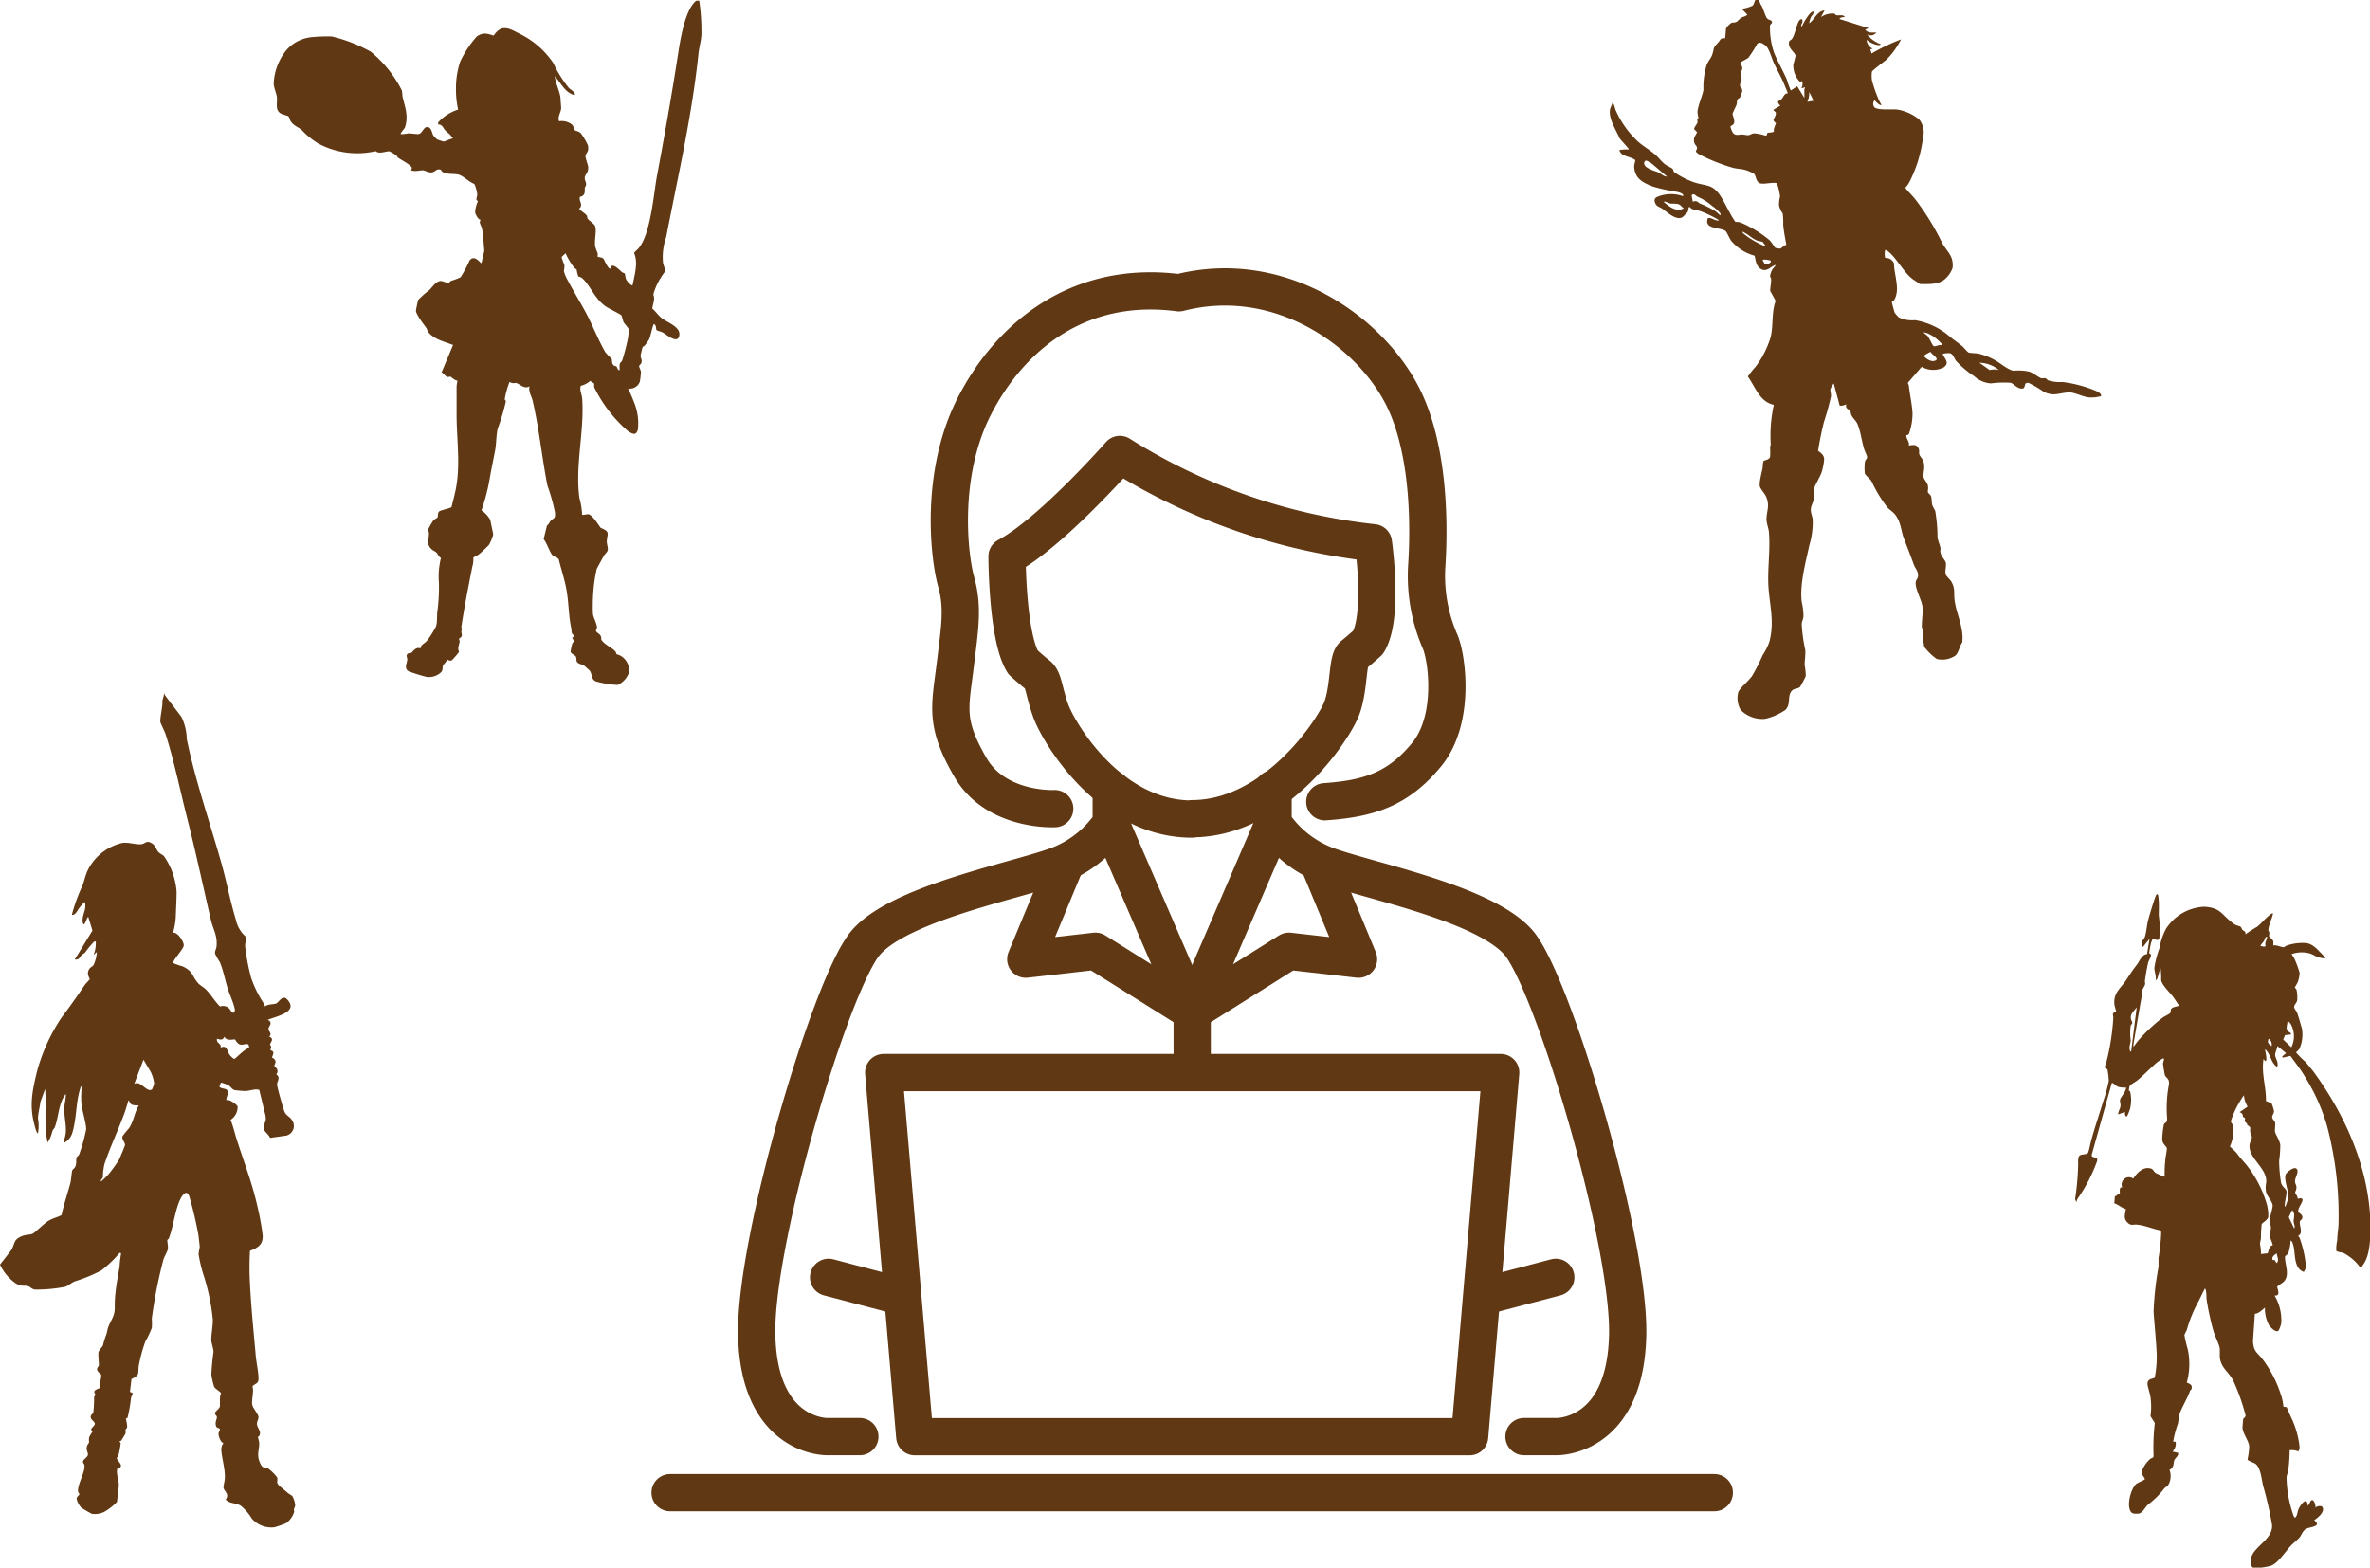
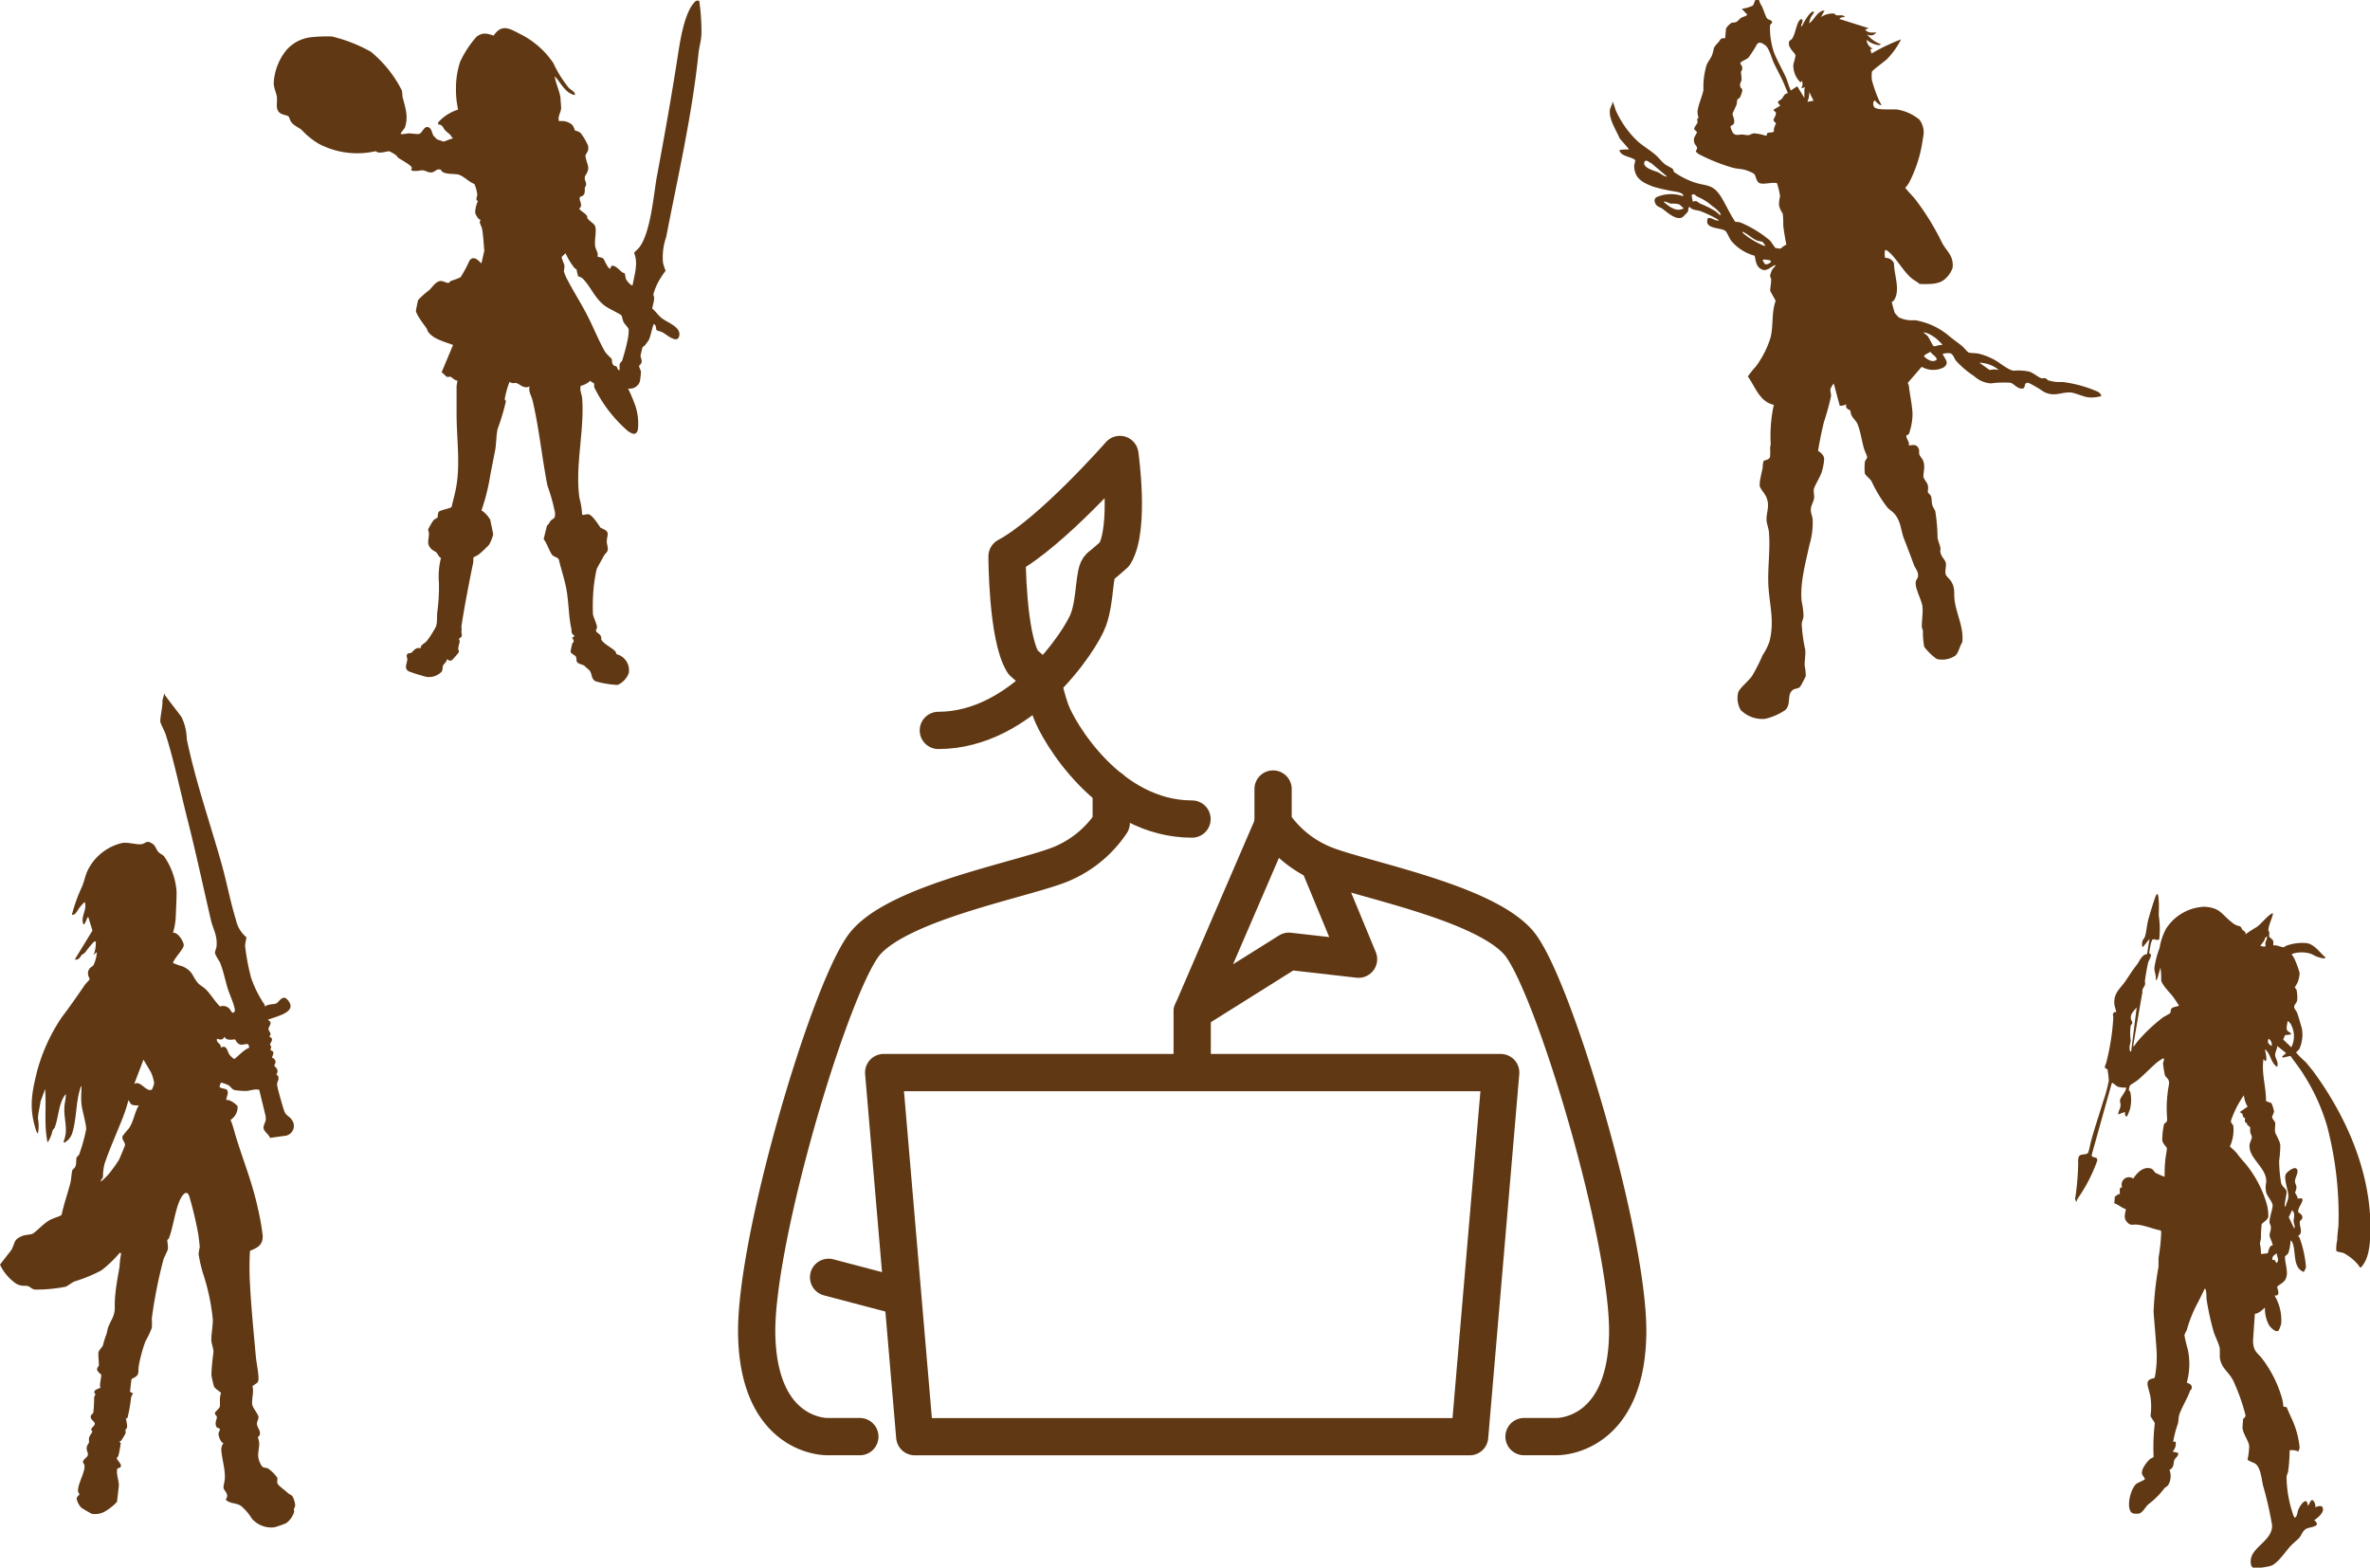
<svg xmlns="http://www.w3.org/2000/svg" viewBox="0 0 268.41 177.54">
  <defs>
    <style>.cls-1{fill:none;stroke:#603813;stroke-linecap:round;stroke-linejoin:round;stroke-width:4.22px;}.cls-2{fill:#603813;}</style>
  </defs>
  <g id="Layer_2" data-name="Layer 2">
    <g id="Layer_1-2" data-name="Layer 1">
-       <path class="cls-1" d="M135,92.76c-9.43,0-15.17-9.93-16-12.26s-.77-3.54-1.5-4.09c-.46-.34-1.64-1.4-1.64-1.4-1.81-2.93-1.81-12-1.81-12,5-2.67,12.78-11.54,12.78-11.54a67.47,67.47,0,0,0,28.71,10s1.2,8.36-.6,11.29c0,0-1.19,1.06-1.65,1.41-.73.54-.46,3.64-1.31,6s-7.54,12.55-17,12.55" />
-       <path class="cls-1" d="M119.45,91.58s-6.63.35-9.54-4.66-2.33-6.75-1.75-11.4.93-6.75.12-9.66-1.86-12.22,2.09-19.9S122,31.65,133.53,33.16C145.28,30.13,156,38,159.37,46c2.67,6.28,2.44,14.66,2.21,18.15a18.64,18.64,0,0,0,1.51,8.5c.81,1.86,1.74,8.84-1.51,12.8s-6.56,5-11.54,5.35" />
+       <path class="cls-1" d="M135,92.76c-9.43,0-15.17-9.93-16-12.26s-.77-3.54-1.5-4.09c-.46-.34-1.64-1.4-1.64-1.4-1.81-2.93-1.81-12-1.81-12,5-2.67,12.78-11.54,12.78-11.54s1.2,8.36-.6,11.29c0,0-1.19,1.06-1.65,1.41-.73.54-.46,3.64-1.31,6s-7.54,12.55-17,12.55" />
      <path class="cls-1" d="M125.85,89.36V93.2a12.67,12.67,0,0,1-5.38,4.53c-3.75,1.72-18.22,4.24-22.39,9-3.87,4.41-12.61,33.64-12.38,44.46s6.9,11.51,8,11.51h3.68" />
-       <polyline class="cls-1" points="120.47 98.27 116.17 108.63 124.06 107.73 135.02 114.6 125.85 93.37" />
      <polyline class="cls-1" points="149.57 98.27 153.86 108.63 145.97 107.73 135.02 114.6 144.18 93.37" />
      <line class="cls-1" x1="93.84" y1="144.66" x2="101.97" y2="146.8" />
      <path class="cls-1" d="M144.18,89.36V93.2a12.66,12.66,0,0,0,5.39,4.53c3.75,1.72,18.21,4.24,22.39,9,3.86,4.41,12.61,33.64,12.38,44.46s-6.91,11.51-8.06,11.51H172.6" />
-       <line class="cls-1" x1="176.2" y1="144.66" x2="168.06" y2="146.8" />
      <polygon class="cls-1" points="166.44 162.71 169.96 121.47 100.08 121.47 103.6 162.71 166.44 162.71" />
      <line class="cls-1" x1="135.02" y1="114.6" x2="135.02" y2="120.97" />
-       <line class="cls-1" x1="75.89" y1="169.05" x2="194.15" y2="169.05" />
      <path class="cls-2" d="M30,114c.33-.31,1-.23,1.29-.36s.69-1,1.21-.48c1.41,1.47-1.23,1.93-2.18,2.34.65.31.12.69.09,1s.47.53.07.91c.66.19.11.71.11.85s.12.19.12.32-.08.23-.08.32.27.08.32.27-.16.56-.14.59.31.15.38.38-.13.46-.12.55.34.29.36.58-.13.32-.12.39.17.14.2.26c.13.38-.15.59-.13.93s.71,2.75.84,3.05c.19.46.58.54.8.89a1.13,1.13,0,0,1-.6,1.82l-1.84.26c-.16-.49-.89-.78-.71-1.36s.29-.52.2-1.16l-.71-2.92c-.53-.15-1.07.13-1.59.13a11.22,11.22,0,0,1-1.19-.1c-.28-.06-.47-.42-.73-.57a4.8,4.8,0,0,0-.83-.29l-.16.43c0,.27.73.22.86.42.22.41-.1.74-.09,1.16.3-.2,1.22.51,1.28.7a1.72,1.72,0,0,1-.8,1.52c.31.72.46,1.48.7,2.21.8,2.54,1.78,5,2.36,7.66a27.69,27.69,0,0,1,.58,3.22c.05,1.06-.56,1.39-1.44,1.74a33.33,33.33,0,0,0,0,3.74c.14,2.69.41,5.39.65,8.08.07.86.29,1.72.32,2.59,0,.65-.27.55-.69.92.21.61-.16,1.68,0,2.18.1.33.64,1,.68,1.27s-.17.51-.17.8c0,.46.47.77.31,1.27,0,.11-.19.18-.2.26a5.59,5.59,0,0,1,.14.56c.06.86-.35,1.42.12,2.39.31.67.47.39.92.61a4.69,4.69,0,0,1,1,1c.12.41-.21.55.31,1,.31.27.54.43.88.74.15.14.43.25.53.37a2.72,2.72,0,0,1,.32,1c0,.25-.12.34-.14.49s.07.23,0,.37a2.5,2.5,0,0,1-.89,1.21,12.91,12.91,0,0,1-1.32.46,2.91,2.91,0,0,1-2.57-1,5.54,5.54,0,0,0-1.23-1.43c-.55-.37-1.26-.21-1.72-.71.48-.65-.21-.94-.25-1.37,0-.28.17-.78.16-1.21,0-1-.34-2.08-.41-3.06a1.33,1.33,0,0,1,.25-.77c-.32,0-.6-.86-.56-1.09s.19-.33.15-.47-.34-.14-.4-.28c-.22-.48.1-.89.06-1.1s-.21-.23-.22-.42.48-.49.55-.74-.07-1.08.14-1.52c0-.16-.67-.49-.79-.78a9.08,9.08,0,0,1-.3-1.32,25,25,0,0,1,.24-2.58c0-.43-.25-1-.25-1.38,0-.7.19-1.62.17-2.33a24.12,24.12,0,0,0-1.09-5.14,16.57,16.57,0,0,1-.52-2.23,6.31,6.31,0,0,1,.13-.78c0-.21-.13-1.25-.16-1.46a42.75,42.75,0,0,0-1-4.24c-.29-1-.87-.15-1.11.4-.54,1.23-.73,3-1.22,4.27,0,.07-.16.13-.18.23s.11.69.06,1-.41.84-.52,1.26a53.37,53.37,0,0,0-1.3,6.62,6.14,6.14,0,0,1,0,1.06,11.74,11.74,0,0,1-.73,1.53,17.38,17.38,0,0,0-.74,2.72c-.13.89.18,1.06-.83,1.53l-.17,1.44.33.17c-.05.18-.17.33-.21.51a16.21,16.21,0,0,1-.4,2.27c-.05.07-.17.07-.19.09a4.26,4.26,0,0,1,.15.91c0,.2-.17.28-.19.37s.06.23,0,.4-.45.76-.49.82-.19.07-.2.08.13.14.15.22a11.86,11.86,0,0,1-.26,1.4c0,.1-.18.19-.18.27,0,.28.71.74.38,1.06-.08.07-.31.07-.33.17-.15.62.24,1.38.17,2l-.2,1.73a6.07,6.07,0,0,1-1.4,1.11,2.35,2.35,0,0,1-1.42.25c-.07,0-1.16-.64-1.23-.71a2.18,2.18,0,0,1-.52-1c0-.25.3-.4.31-.5s-.15-.2-.16-.39c0-.87.86-2.23.73-2.9,0-.17-.21-.25-.15-.47s.48-.44.54-.69-.18-.5-.13-.85.22-.42.27-.61a2.32,2.32,0,0,1,0-.54,4.65,4.65,0,0,1,.38-.64c0-.07-.17-.15-.13-.31s.38-.36.4-.59-.5-.48-.47-.79.25-.29.3-.5a15.26,15.26,0,0,0,.09-1.69c0-.14.14-.25.14-.34s-.16-.17-.11-.35.47-.32.69-.41c-.17-.32.14-1.24.08-1.48,0-.06-.44-.32-.46-.58s.18-.33.2-.49c0-.33-.07-1-.06-1.36s.45-.66.53-.93a9.25,9.25,0,0,1,.34-1.11c.13-.32.15-.67.26-.95.34-.87.75-1.22.73-2.26a12.13,12.13,0,0,1,.09-1.69c.11-1,.28-1.88.45-2.85a11.25,11.25,0,0,1,.18-1.52l-.15-.08a13.83,13.83,0,0,1-2.08,2,17.08,17.08,0,0,1-3,1.24c-.39.15-.67.45-1.08.62a17.39,17.39,0,0,1-3.38.32c-.38,0-.62-.32-.82-.38-.54-.15-.69.09-1.39-.3A5.35,5.35,0,0,1,0,143.22l1.27-1.63c.47-.79.2-1.2,1.27-1.62.41-.15.85-.12,1.14-.24s1.3-1.19,1.88-1.51.94-.35,1.41-.61c.26-1.22.68-2.41,1-3.63.1-.39.13-1.1.21-1.4,0-.12.27-.26.35-.46.16-.36.06-.71.14-1,0-.12.21-.2.29-.36a19,19,0,0,0,.8-2.87c0-.68-.45-2.07-.53-2.85s0-1.33,0-2c-.12,0-.11.14-.14.23-.52,1.6-.39,3.44-.93,5.12a1.89,1.89,0,0,1-.83,1c-.11,0-.14,0-.12-.12a4.74,4.74,0,0,0,.23-.9c.1-1-.2-1.9-.15-2.9,0-.51.19-1,.16-1.57-.82,1-.79,2.54-1.23,3.73-.06.17-.22.29-.28.45a3.92,3.92,0,0,1-.55,1.31c-.43-2-.12-4-.28-6.06l-.53,1.45c-.07.62-.27,1.29-.28,1.9a4.63,4.63,0,0,1,0,1.66c-.13.1-.34-.72-.36-.81-.64-2.26-.3-3.9.24-6.14a20.45,20.45,0,0,1,2.8-6.16c.92-1.21,1.76-2.42,2.62-3.68.12-.17.53-.57.56-.65s-.46-.64,0-1.22c.12-.16.33-.22.43-.38a4,4,0,0,0,.38-1.48l-.37.33a3.65,3.65,0,0,0,.25-1.5c0-.07-.17,0-.2,0a10.89,10.89,0,0,0-1,1.21c-.12.12-.28.19-.41.31s-.27.6-.77.49l2-3.27L10,103.85c-.17,0-.36,1-.57.8-.32-.87.48-1.64.16-2.5a5,5,0,0,0-.56.61c-.24.3-.48.93-.89.84a18.7,18.7,0,0,1,1.17-3.23c.22-.55.34-1.15.57-1.69a5.82,5.82,0,0,1,4-3.22c.74-.08,1.53.21,2.09.15s.58-.52,1.28-.07c.4.26.46.76.74,1s.37.22.57.41A8,8,0,0,1,20,101c0,.92-.06,1.82-.09,2.74a7.63,7.63,0,0,1-.32,1.9c.53-.11,1.23,1,1.22,1.42s-1.11,1.5-1.22,2a8,8,0,0,0,1.08.38c1.25.57,1.08,1.17,1.79,1.93.22.24.59.42.85.68.6.6,1,1.34,1.61,1.94a1,1,0,0,1,1.06.24c.09.08.38.79.6.29.14-.31-.61-2-.74-2.41-.33-1-.52-2.15-.95-3.16a7.91,7.91,0,0,1-.53-.94c-.05-.29.13-.52.16-.8.13-1.24-.37-1.92-.63-3-.9-3.88-1.73-7.78-2.72-11.66-.76-3-1.48-6.49-2.41-9.38-.11-.34-.58-1.25-.6-1.41-.05-.51.29-1.78.23-2.4l.23-.86a.62.62,0,0,0,.09.27c.61.83,1.25,1.62,1.85,2.44a6,6,0,0,1,.59,2.48c1,4.85,2.67,9.58,4,14.34.55,2,.95,4.12,1.56,6.11a3.52,3.52,0,0,0,1.19,2c0,.28-.15.68-.14,1a24.73,24.73,0,0,0,.68,3.6,12.59,12.59,0,0,0,1.5,3A.57.57,0,0,1,30,114m-3.41,3.73c-.12-.06-.95.23-1.16-.33-.21.42-.44.36-.85.24-.13.52.51.5.41,1,.73-.33.71.37,1,.8.08.12.44.49.56.49.56-.42,1-1,1.66-1.26,0-.79-.54-.22-1.06-.39-.31-.1-.49-.55-.57-.6m-9.37,5.71a4.07,4.07,0,0,0,.25-.68,4.31,4.31,0,0,0-.38-1.3l-.83-1.4-1.05,2.75c.71-.47,1.39,1,2,.63m-1.44,1.79a2.09,2.09,0,0,1-.79-.06c-.28-.12-.24-.37-.43-.5a18,18,0,0,1-.71,2.15c-.66,1.68-1.42,3.34-2,5.07a6.18,6.18,0,0,0-.17,1.44c0,.18-.29.32-.23.54a7.84,7.84,0,0,0,.88-.85,18.77,18.77,0,0,0,1.15-1.59c.09-.17.7-1.62.7-1.71,0-.33-.4-.63-.28-1a11.2,11.2,0,0,1,.73-.89c.55-.83.61-1.75,1.1-2.58" />
      <path class="cls-2" d="M79.19.08a23.87,23.87,0,0,1,.25,3.68c0,.76-.25,1.51-.33,2.26-.74,7.1-2.31,13.82-3.66,20.82a6.92,6.92,0,0,0-.37,2.84c0,.21.31,1,.3,1s-.38.49-.47.66A6.84,6.84,0,0,0,74,33.32c0,.15.09.28.08.47,0,.36-.16.78-.21,1.15.38.32.67.77,1.06,1.08.66.52,2.2,1,2,2s-1.46-.15-1.86-.36c-.18-.1-.63-.21-.71-.27s0-.6-.32-.69c-.24.57-.3,1.2-.54,1.76a5.38,5.38,0,0,1-.5.69c-.07.08-.18.08-.23.19s-.24,1-.24,1,.16.37.14.63-.28.38-.29.49.19.47.21.65a10.37,10.37,0,0,1-.12,1.09,1.2,1.2,0,0,1-1.34.8,18.66,18.66,0,0,1,.84,2,6.31,6.31,0,0,1,.27,2.67c-.21.68-.58.5-1.1.17a15.53,15.53,0,0,1-3.85-5c0-.12,0-.3,0-.38s-.38-.21-.43-.34a2.4,2.4,0,0,1-1.08.57c-.17.5.11.92.15,1.41.28,3.64-.82,7.61-.31,11.29a8.85,8.85,0,0,1,.31,1.91c.22.05.47-.08.67-.06.45,0,1.14,1.16,1.43,1.54,1.15.46.72.67.69,1.55,0,.32.18.74.1,1s-.3.39-.4.57-.83,1.48-.85,1.57a18,18,0,0,0-.35,2.24,22.49,22.49,0,0,0-.07,2.82c.06.41.44,1.1.46,1.49,0,.2-.16.32-.09.48s.4.27.52.54,0,.29.07.41c.27.49,1.18.9,1.54,1.28.13.14.14.31.18.35s.26.07.38.15a1.88,1.88,0,0,1,1,2,2.42,2.42,0,0,1-1.25,1.34,10.78,10.78,0,0,1-2.47-.4c-.57-.24-.39-.83-.73-1.25,0,0-.57-.51-.62-.55-.29-.17-.72-.15-.85-.53,0-.15,0-.34-.08-.49s-.53-.3-.59-.54a8,8,0,0,1,.17-.85c.11-.34.36-.17,0-.74l.24-.13v-.12c-.4-.25-.26-.47-.33-.8-.31-1.4-.28-3-.57-4.52-.21-1.11-.58-2.18-.84-3.28-.14-.27-.54-.3-.72-.49-.32-.35-.64-1.4-1-1.82l.38-1.55c.22-.12.27-.37.39-.5.36-.4.55-.16.52-.93A21.06,21.06,0,0,0,62,55c-.63-3.19-.94-6.48-1.68-9.63-.13-.55-.49-1-.35-1.63-.6.39-1.12-.28-1.53-.37-.2,0-.44.09-.69-.11-.06,0-.07.08-.1.13a10.53,10.53,0,0,0-.49,1.82c0,.08.14.15.13.25a24,24,0,0,1-.93,3.11c-.17.74-.14,1.66-.29,2.46s-.37,1.84-.54,2.77a23.2,23.2,0,0,1-1,4,3.16,3.16,0,0,1,1,1.08c0,.09.33,1.56.33,1.65a5,5,0,0,1-.47,1.16c-.13.16-1,1-1.25,1.16s-.38.17-.53.3c0,.3,0,.65-.1.94-.45,2.26-.92,4.64-1.26,6.9a1.3,1.3,0,0,1,0,.56c0,.12.08.26.05.45s-.31.3-.32.35.09.19.08.31-.14.5-.16.74.1.34.07.46a9.72,9.72,0,0,1-.79.91c-.32.16-.54-.14-.57-.12,0,.31-.37.56-.44.73s0,.46-.17.71a2,2,0,0,1-1.68.57,17.29,17.29,0,0,1-2-.62c-.61-.3-.22-.9-.19-1.36,0-.18-.16-.44,0-.6s.35-.08.48-.17.31-.43.7-.52a.58.58,0,0,1,.32.05.69.69,0,0,1,.08-.29c.16-.22.46-.36.6-.53.32-.37.76-1.1,1-1.53s.16-1.13.21-1.73A21.19,21.19,0,0,0,49.71,66a8.63,8.63,0,0,1,.23-2.81c-.29-.14-.34-.46-.52-.62s-.35-.19-.53-.36c-.63-.6-.32-1-.31-1.78,0-.17-.1-.34-.09-.48a10.22,10.22,0,0,1,.58-1c.13-.16.42-.26.48-.35s0-.53.19-.68,1.3-.36,1.4-.5c.2-.85.44-1.67.57-2.53.41-2.63,0-5.31,0-8,0-1,0-2.07,0-3.07,0-.25.08-.47.09-.72-.3,0-.68-.41-.79-.44s-.24.1-.42,0-.36-.38-.58-.49l1.3-3.1c-.94-.37-2.21-.64-2.83-1.5a4.21,4.21,0,0,1-.17-.39c-.28-.39-1.22-1.6-1.2-2,0-.09.22-1.16.25-1.21a9.85,9.85,0,0,1,1.24-1.1c.36-.33.73-1,1.3-1.05.3,0,.71.25.87.22s.2-.19.32-.24a5.93,5.93,0,0,0,1.08-.41,15,15,0,0,0,1-1.87c.57-.79,1.26.35,1.36.28l.32-1.42c-.08-.77-.11-1.73-.26-2.48-.07-.38-.42-.7-.14-1-.28,0-.61-.62-.64-.86a3.71,3.71,0,0,1,.32-1.28c-.34-.1-.08-.45-.08-.73a4,4,0,0,0-.33-1.2c-.56-.2-1.1-.77-1.63-1s-1.38,0-2-.38c-.08,0-.08-.2-.19-.23-.51-.17-.58.31-1.12.31-.33,0-.62-.22-.89-.24s-.88.18-1.33,0c0,0,.08-.2.08-.28,0-.27-1.24-.93-1.48-1.1s-.15-.22-.27-.3a4.09,4.09,0,0,0-.81-.48c-.22,0-.78.17-1.11.15s-.37-.17-.47-.15a9.32,9.32,0,0,1-6.44-.87,8.9,8.9,0,0,1-1.89-1.54c-.39-.33-.94-.49-1.25-1-.1-.16-.15-.46-.26-.55s-.62-.18-.83-.3c-.71-.39-.4-1.19-.47-1.88C31.3,10.52,31,9.94,31,9.41a6.46,6.46,0,0,1,1.44-3.74,4.35,4.35,0,0,1,2.75-1.45,17.54,17.54,0,0,1,2.39-.09A17,17,0,0,1,42,5.86a13.57,13.57,0,0,1,3.52,4.4,5.39,5.39,0,0,1,.06.66c.29,1.2.71,2.23.29,3.48,0,.13-.58.68-.47.79a4,4,0,0,0,.85-.09c.33,0,1,.12,1.19.07.4-.08.53-.85,1-.78s.47.74.67,1l.38.39s.7.25.73.25c.19,0,.83-.35,1.11-.35-.17-.11-.25-.32-.37-.44s-.41-.33-.59-.54-.27-.61-.73-.6a.46.46,0,0,1,0-.26,5.16,5.16,0,0,1,2.24-1.43,10.57,10.57,0,0,1-.24-2.38A9.58,9.58,0,0,1,52.11,7,11.65,11.65,0,0,1,54,4.13c.71-.49,1.14-.34,1.91-.1.89-1.33,1.75-.83,2.91-.22a9.75,9.75,0,0,1,3.85,3.34,13.22,13.22,0,0,0,1.74,2.79c.17.19.58.39.67.61s0,.24-.11.19c-1-.28-1.49-1.42-2.14-2.1.09.8.56,1.68.65,2.47,0,.25.07.9.07,1.13,0,.44-.44,1-.23,1.49a1.85,1.85,0,0,1,1.49.41,2,2,0,0,1,.3.63c.09.07.45.06.71.37a7.5,7.5,0,0,1,.77,1.33c.16.76-.27.87-.28,1.18s.29,1,.31,1.3c0,.68-.35.79-.39,1.13s.17.55.15.8-.13.26-.15.41.07.58-.16.81-.35.11-.4.24c-.14.4.44.88-.08,1.29.29.38.64.45.91.85,0,.08,0,.22.07.29.19.28.76.56.85.9.16.65-.14,1.54,0,2.3a6,6,0,0,0,.27.7c0,.12,0,.36,0,.4s.49.07.63.21.43,1,.77,1.17l.14-.31c.35-.22.94.46,1.2.67.09.08.26.1.32.17s.06.42.16.65.62.78.73.68c.21-1.15.67-2.55.17-3.66.15-.22.39-.38.55-.58,1.29-1.59,1.65-5.81,2-7.9.86-4.6,1.69-9.24,2.41-13.9.25-1.61.75-5,2-6.13.09-.08.13-.06.24-.06M65.36,30.55a2.41,2.41,0,0,1-.31-.21,8.1,8.1,0,0,1-1-1.66l-.43.41c-.06.08.29.85.31,1a5.26,5.26,0,0,1-.07.63,4.86,4.86,0,0,0,.46,1.07c.7,1.34,1.54,2.65,2.23,4s1.25,2.79,2,4.09a9.56,9.56,0,0,0,.71.75c.09.18,0,.42.16.65s.3.14.4.23.11.44.36.41a5,5,0,0,1,0-.67c.05-.2.23-.28.29-.44a22.52,22.52,0,0,0,.66-2.57,5.08,5.08,0,0,0,.07-.94c-.06-.23-.45-.58-.57-.81s-.17-.67-.27-.79-1.48-.79-1.76-1c-1.25-.87-1.66-2.22-2.6-3.14a1,1,0,0,0-.51-.25,5.53,5.53,0,0,1-.19-.78" />
      <path class="cls-2" d="M204.35,10.07s.1-.08.06-.18L204,10a.92.92,0,0,0,.1-.76c-.08-.23-.09.14-.21.07a2.66,2.66,0,0,1-.79-2,10.18,10.18,0,0,0,.25-1c0-.3-.79-.79-.75-1.41,0-.37.22-.32.35-.5.39-.52.52-1.9.94-2.18.25-.17.27.12.23.3s-.25.41-.05.47c.17-.39.83-1.57,1.22-1.67s-.15.52-.18.59a2.27,2.27,0,0,0-.21.73c.63-.44.88-1.38,1.74-1.46l-.41.76a2.27,2.27,0,0,1,1.48-.4c.1,0,.14.16.29.19.3.06.75-.13.94.21-.22,0-.51,0-.62.21l3.34,1.05-.42.14c.28.44.8.34,1.26.34a.79.79,0,0,1-1.05.21A3.37,3.37,0,0,0,213,5c0,.1-.2.11-.25.11a2.67,2.67,0,0,1-1.35-.6,1.16,1.16,0,0,0,.7,1l-.28.07.14.48a22.24,22.24,0,0,1,3.34-1.6,8.85,8.85,0,0,1-1.67,2.31C213.36,7,212,8,212,8.13a3.79,3.79,0,0,0,0,.95,15.1,15.1,0,0,0,.73,2.11,4.1,4.1,0,0,0,.36.69c-.24.14-.74-.52-.8-.52a.63.63,0,0,0,0,.8c.44.36,2,.17,2.6.25a5.27,5.27,0,0,1,2.49,1.14,2.4,2.4,0,0,1,.4,2.08,15.14,15.14,0,0,1-1.54,5,2.71,2.71,0,0,1-.47.64c.35.44.76.84,1.11,1.26a28.61,28.61,0,0,1,3.08,5c.56,1,1.31,1.43,1.18,2.8a2.94,2.94,0,0,1-.81,1.22c-.75.73-1.94.61-2.91.62-.29-.26-.7-.45-1-.72-.9-.77-1.73-2.34-2.61-3a.5.5,0,0,0-.31-.14,2,2,0,0,0,0,.9,1,1,0,0,1,1,.62c0,1.29.76,3,0,4.18-.07.1-.23.15-.24.2s.28,1.11.32,1.21a5.53,5.53,0,0,0,.46.52,3.41,3.41,0,0,0,1.83.32A8,8,0,0,1,220.68,38c.55.47,1,.76,1.53,1.19.19.15.59.66.74.73s.85.07,1.13.13a7.28,7.28,0,0,1,2,.82c.46.27,1.48,1.11,2,1.11a5.87,5.87,0,0,1,1.71.1c.49.13,1.08.69,1.46.77.17,0,.29-.06.43,0s.17.17.28.22a4.34,4.34,0,0,0,1.62.19,14.25,14.25,0,0,1,4,1.1c.13.07.35.25.38.4s-.16.14-.26.16a3.76,3.76,0,0,1-1.11.09c-.64-.06-1.62-.55-2.16-.57-1.13,0-1.84.54-3-.09a12.8,12.8,0,0,0-1.71-1c-.52,0-.29.31-.53.61-.61.25-1.12-.54-1.49-.61a11,11,0,0,0-2.22.07,3.11,3.11,0,0,1-1.9-.82,10.41,10.41,0,0,1-2.07-1.76c-.19-.26-.32-.78-.69-.84a2.24,2.24,0,0,0-.81.08c.23.59.85,1,.11,1.53a2.6,2.6,0,0,1-2.48-.07l-1.57,1.81c0,.08.09.2.11.32.11,1,.36,2.08.42,3.13a7,7,0,0,1-.38,2.27c-.07.17-.13.19-.31.21-.07.44.38.71.27,1.18.46-.06.85-.19,1.1.32.14.26,0,.47.11.73s.35.45.44.74c.21.66,0,1.15,0,1.71.06.37.42.64.5,1s0,.53,0,.72.29.3.37.54.06.69.14,1a6.49,6.49,0,0,0,.33.64,19,19,0,0,1,.26,3c.05.43.29.85.34,1.28,0,.17-.07.29,0,.44.08.51.56.84.61,1.21s-.15,1,0,1.31c0,.1.48.55.59.73.49.83.29,1.26.39,2.12.2,1.62,1.08,3.12.87,4.81-.3.39-.43,1.28-.84,1.53a2.68,2.68,0,0,1-2.05.34,6.56,6.56,0,0,1-1.41-1.37,8.31,8.31,0,0,1-.15-1.73c0-.19-.11-.37-.13-.57,0-.76.15-1.58.07-2.29s-.89-2.1-.75-2.78c0-.18.22-.37.25-.59.08-.56-.3-.89-.48-1.37-.36-1-.75-2-1.11-2.93s-.32-1.85-1-2.72c-.23-.3-.63-.54-.87-.8a15.47,15.47,0,0,1-1.79-2.95c-.17-.31-.67-.66-.77-.9a6,6,0,0,1,0-1.26c0-.24.28-.43.26-.62s-.29-.68-.37-1c-.25-.86-.37-1.85-.71-2.7-.16-.39-.52-.66-.68-1s-.08-.44-.15-.55-.61-.18-.45-.7c-.26.07-.47.21-.75.13l-.67-2.5a2.3,2.3,0,0,0-.39.67c0,.28.11.54.07.82a29.68,29.68,0,0,1-.8,2.9c-.26,1.07-.48,2.15-.66,3.23.33.24.71.51.69,1a6.63,6.63,0,0,1-.29,1.46c-.15.46-.83,1.58-.88,1.91s.11.8,0,1.17-.33.73-.34,1.12.18.77.21,1.11a8.89,8.89,0,0,1-.37,2.91c-.42,1.94-1.11,4.44-.87,6.42a7.71,7.71,0,0,1,.2,1.61c0,.31-.18.6-.2.91a17.69,17.69,0,0,0,.4,2.92c.05.6-.07,1.18-.07,1.74a6.79,6.79,0,0,1,.13,1.24,11.67,11.67,0,0,1-.64,1.21c-.32.32-.74.08-1.07.63s0,1.41-.61,2a6.59,6.59,0,0,1-2.29,1,3.46,3.46,0,0,1-2.76-1,2.68,2.68,0,0,1-.28-2c.2-.54,1.2-1.29,1.59-1.89a20.85,20.85,0,0,0,1.17-2.31,7.08,7.08,0,0,0,.77-1.53c.61-2.33,0-4.18-.12-6.45-.08-1.91.22-3.93.08-5.79,0-.5-.28-1.13-.29-1.6,0-.91.39-1.5,0-2.5-.18-.44-.54-.78-.72-1.16s.18-1.63.29-2.21a2.86,2.86,0,0,1,.09-.73c.09-.16.66-.12.75-.52a7.61,7.61,0,0,0,0-1c0-.14.06-.27.07-.42a16.57,16.57,0,0,1,.35-4.45c-1.61-.35-2.07-2-2.94-3.21a10.51,10.51,0,0,1,.9-1.13,10.82,10.82,0,0,0,1.67-3.28c.34-1.36.09-2.82.58-4.16l-.62-1.13c0-.38.14-1,.1-1.37,0-.1-.12-.18-.11-.35a2.57,2.57,0,0,1,.24-.67c.12-.22.33-.32.38-.55-.58.2-1,.83-1.63.48s-.59-1-.75-1.52a5.27,5.27,0,0,1-2.62-1.66c-.22-.27-.5-1-.67-1.14-.58-.44-2.49-.17-2-1.45.36-.1.62.18,1,.25.07,0,.24.07.22-.05a12.1,12.1,0,0,0-2.07-1c-.45-.15-.9-.08-1.24-.5-.16.17-.09.41-.21.62,0,0-.5.52-.54.54-.68.49-1.79-.55-2.28-.91-.32-.24-.73-.24-.87-.74a.45.45,0,0,1,.18-.59,4.06,4.06,0,0,1,3-.11c.13-.28-.41-.42-.63-.48a21.53,21.53,0,0,1-2.75-.6c-1.09-.42-2-.84-2.14-2.1-.06-.41.09-.56.11-.91-.54-.44-1.62-.38-1.8-1.13a3.65,3.65,0,0,1,.87-.07c.1,0,.2.05.17-.1l-1-1.14c-.37-.87-1.2-2.14-1.12-3.11,0-.38.29-.71.32-1.08a7.8,7.8,0,0,1,.32.93,10.94,10.94,0,0,0,2.53,3.59c.65.57,1.42,1,2.06,1.57.32.28.63.72,1,1,.19.15.77.43.87.52s.09.27.18.38a9.43,9.43,0,0,0,2.1,1.1c1.5.55,2.22.14,3.2,1.68.58.93,1,1.94,1.63,2.86a1.74,1.74,0,0,1,.64.09,13.07,13.07,0,0,1,3.26,2c.16.16.59.83.64.86l.51.08c.17,0,.48-.43.73-.42-.13-.72-.27-1.46-.35-2.19,0-.41,0-1-.07-1.39a2.33,2.33,0,0,1-.41-.92,3.83,3.83,0,0,1,.12-1,8.58,8.58,0,0,0-.35-1.49c-.53-.15-1.48.17-1.94,0s-.44-.93-.68-1.08-.59-.3-.91-.4c-.48-.16-1-.14-1.47-.27a21.11,21.11,0,0,1-3.83-1.53c-.66-.43-.17-.4-.23-.75,0-.15-.25-.35-.3-.54-.16-.6.1-.72.31-1.21l-.33-.34c0-.26.33-.57.37-.74s-.07-.31,0-.45.14,0,.14-.05a2.39,2.39,0,0,1-.13-.79c.09-.77.62-1.92.67-2.45a8.64,8.64,0,0,1,.36-2.79c.14-.37.49-.77.62-1.13.3-.85,0-.68.71-1.44.26-.28.2-.52.77-.45l.1-1.12a2.08,2.08,0,0,1,.66-.66c.16,0,.32,0,.49-.07s.38-.36.57-.48.52-.14.69-.35l-.63-.66a4.32,4.32,0,0,0,1.22-.35c.2-.16.25-.74.49-.84s.36.68.49.76c.21.32.47,1.26.65,1.49s.47.16.56.38-.18.24-.21.47A8.64,8.64,0,0,0,200.93,6c.41,1,1,2,1.43,3a11.15,11.15,0,0,0,.45,1.25l.73-.48.81,1.32c0-.32,0-.7,0-1m-1.88.45c-.11-.31-.25-.61-.37-.92-.35-.87-.83-1.67-1.23-2.54-.23-.52-.53-1.64-.92-1.93s-.66-.44-.94-.18a14.92,14.92,0,0,1-1,1.57c-.17.15-.87.46-.9.56,0,.26.22.34.21.62s-.15.31-.15.49a6.29,6.29,0,0,1,.07.83c-.05.29-.27.44-.13.82,0,.11.25.09.2.5a5.4,5.4,0,0,1-.25.67c-.07.11-.22.12-.29.26s-.05.42-.11.59-.41.85-.44,1,.25.64.18,1-.4.29-.42.49a2.74,2.74,0,0,0,.29.69c.3.35.69.17,1.08.17a4.79,4.79,0,0,0,.62.08c.24,0,.44-.21.7-.21a6,6,0,0,1,1.31.27c.14,0,.16-.3.2-.33s.59,0,.74-.16c-.13-.23.22-.87.21-.92s-.26-.19-.27-.36.32-.52.26-.83c0-.12-.29-.22-.26-.35l.77-.46c-.56-.55-.1-.48.18-.79.16-.16.26-.6.66-.6m2.92.84-.49-1a2.41,2.41,0,0,1-.21,1.12ZM188.81,20,187,18.47c-.22-.06-.59-.48-.75-.15-.3.62,1,1,1.43,1.15s.69.56,1.18.52m5.11,3.39a6,6,0,0,0-1.72-1.1c-.2-.09-.42-.47-.67-.15l.14.72c.49-.21.55.09.85.22a10.62,10.62,0,0,1,1.72.86c.17.12.36.32.53.45.09-.05,0-.18,0-.24a5.43,5.43,0,0,0-.82-.76m-5.6-.53c.62.53,1.46,1.23,2.3.73-.22-.12-.39-.4-.64-.47a4.14,4.14,0,0,0-.78-.05c-.26,0-.57-.28-.88-.21m11.2,4.55c-.09-.06-.45-.09-.63-.17-.64-.27-1-.73-1.65-1a.55.55,0,0,0,.12.21,9.32,9.32,0,0,0,2.2,1.34.75.75,0,0,0,.33.06c-.1-.08-.32-.44-.37-.47m.93,2.14s-.91-.25-.91,0c.19.16.15.46.45.42.14,0,.6-.21.46-.38m19.27,9.29a4.24,4.24,0,0,0-1.52-1.1,3.38,3.38,0,0,0-.48-.11l.49.4c.17.18.57,1.09.7,1.17s.68-.2,1-.11a1.27,1.27,0,0,0-.16-.25m-1.2,1c-.12.09-.76.36-.73.51.33.37,1.05.8,1.45.35-.11-.41-.52-.51-.72-.86m7.77,2.08a3.58,3.58,0,0,0-2.23-.84l1.17.83a2.11,2.11,0,0,1,1.06,0" />
      <path class="cls-2" d="M243.74,106.41c0,.14-.1.25-.13.39a11.83,11.83,0,0,0-.21,1.18s.13,0,.17.1c.14.21-.25.72-.3,1-.12.52-.27,1.4-.34,1.94-.05.35.14.3-.14.78s-.1.26-.17.67c-.35,1.93-.67,3.88-1,5.79,0,.1,0,.21,0,.31l.44-.6a19.11,19.11,0,0,1,2.88-2.73c.21-.15.71-.38.83-.5s0-.39.2-.56.81-.21.8-.31c-.24-.36-.47-.73-.73-1.07s-1.21-1.27-1.28-1.79a8.7,8.7,0,0,0-.08-1.43l-.36,1.27-.19.2c.11-.48-.15-1-.14-1.43a10.47,10.47,0,0,1,.59-2.26,6.92,6.92,0,0,1,.74-2.19,5.41,5.41,0,0,1,4.35-2.48c1.79.12,1.87.81,3.1,1.77a1.73,1.73,0,0,0,.83.42c.27.08.25.29.37.43s.41.16.33.51a14.28,14.28,0,0,1,1.29-.84c.53-.39,1.09-1.13,1.6-1.46a.26.26,0,0,1,.24-.07c-.12.6-.4,1.07-.51,1.69-.07.41.05.2.09.51,0,.16-.06.37,0,.45s.39.31.44.47a2.15,2.15,0,0,1,0,.51c.34-.11.94.23,1.21.19.08,0,.16-.13.26-.16a5.33,5.33,0,0,1,2.31-.3c.89.13,1.5,1.09,2.14,1.62,0,.27-.93-.07-1.06-.12s-.43-.24-.66-.31a3.46,3.46,0,0,0-2.11.05c.08.18.22.33.3.51a10.55,10.55,0,0,1,.6,1.63,3.42,3.42,0,0,1-.2,1c-.05.16-.33.59-.34.63s.14.17.19.28a4.05,4.05,0,0,1,.08,1.1c0,.34-.36.59-.35.83s.26.46.33.66c.21.56.36,1.18.54,1.75a4,4,0,0,1-.28,2.36,4.68,4.68,0,0,1-.38.39,11,11,0,0,0,1.08,1.08c.26.28.6.74.83,1,3.68,5,6.4,11.09,6.52,17.38,0,1.32,0,3.4-.78,4.51-.47.69-.34.34-.68,0a5.48,5.48,0,0,0-1.56-1.24c-.3-.12-.6-.08-.85-.26a4.49,4.49,0,0,1,.11-1.22c0-.56.1-1.12.14-1.67a39.67,39.67,0,0,0-1.28-11.2,22.34,22.34,0,0,0-2.54-5.67c-.48-.82-1.08-1.55-1.62-2.32l-.86.2-.08-.13.45-.38-1-.81c0,.34-.28.74-.24,1.08s.44.85.21,1.29c-.74-.51-.7-1.47-1.36-2,0,.18.35,1.43,0,1.32l-.17-.21c-.26,1.61.31,3.16.28,4.76l.62.23a5,5,0,0,1,.29.9c0,.27-.22.5-.21.7s.3.43.34.63-.07.82,0,1.08.52.94.58,1.43a13.62,13.62,0,0,1-.13,1.8,16.51,16.51,0,0,0,.21,2.44c.11.53.61.69.63,1.05s-.23,1.17-.21,1.7c.11,0,.17-.27.21-.38a2.68,2.68,0,0,0,.21-.77c0-.68-.51-1.88-.32-2.47.08-.27.86-.86,1.15-.73.46.21,0,.92-.07,1.32s.15.52.15.84-.16.47-.14.61.31.43.27.68c1.25-.3,0,.91.07,1.43l0,.1c.28.18.6.39.42.77-.05.1-.21.13-.24.31-.07.46.44,1.32-.21,1.6a.6.6,0,0,1,.19.23,12.44,12.44,0,0,1,.72,3.32,2.38,2.38,0,0,1-.25.53c-1.17-.42-.92-2-1.18-3-.06-.2-.11-.47-.31-.56a5.87,5.87,0,0,1-.25,1.4c-.11.25-.36.28-.39.45,0,.92.55,2-.09,2.76-.17.2-.71.5-.78.62s.49,1.1-.31,1a5.46,5.46,0,0,1,.76,3.1c0,.16-.25.89-.38.93-.31.11-.83-.41-1-.66a4,4,0,0,1-.47-2c-.32.27-.71.68-1.14.7l-.21,3.09c.06,1.28.51,1.26,1.14,2.13a13.53,13.53,0,0,1,2,3.88,5.38,5.38,0,0,1,.3,1.41l.38.07c.13.37.31.72.46,1.08a10.09,10.09,0,0,1,1,3.48c0,.16-.11.3-.13.46a1.84,1.84,0,0,0-1-.14,20.09,20.09,0,0,1-.16,2.32c0,.18-.17.45-.19.71a13.41,13.41,0,0,0,.75,4.26c0,.12.15.23.15.37.34-.18.3-.62.43-.93.2-.51,1-1.62,1.07-.46.22-.12.26-.61.49-.63s.42.57.38.84a.83.83,0,0,1,.72-.13c.49.52-.41,1.28-.86,1.56.94.77-.54.75-.94,1s-.51.74-.75,1-.75.66-1.05,1c-.56.63-1.4,1.9-2.16,2.17a7.75,7.75,0,0,1-1.89.26c-.45-.09-.43-.7-.37-1.06.24-1.38,2.48-2.14,2.39-3.81a40.75,40.75,0,0,0-1-4.4c-.19-.71-.26-2.07-.88-2.54-.19-.14-.85-.33-.9-.49a7.71,7.71,0,0,0,.19-1.52c-.09-.67-.72-1.4-.76-2.09,0-.06.07-1,.08-1s.31-.22.26-.42a23,23,0,0,0-1.37-3.86c-.51-1.05-1.42-1.45-1.54-2.71,0-.31,0-.63,0-.95-.08-.56-.55-1.39-.72-2a30.74,30.74,0,0,1-.79-3.67c0-.2,0-1.07-.18-1.14-.27.52-.52,1.06-.79,1.58a14.78,14.78,0,0,0-1.26,3.12,5.55,5.55,0,0,0-.27.57,15.15,15.15,0,0,0,.38,1.61,7.88,7.88,0,0,1-.11,3.77c.32.15.63.22.55.66,0,.14-.14.19-.17.25-.29.84-1,2-1.25,2.79-.07.28-.06.71-.15,1a11.52,11.52,0,0,0-.52,2h.28a1.31,1.31,0,0,1-.35,1.12l.63.14c.07.39-.33.54-.44.85s0,.84-.54,1.07a2,2,0,0,1-.14,1.72c-.08.13-.36.28-.45.39a9.3,9.3,0,0,1-1.74,1.75c-.45.34-.63,1-1.19,1.11-.33,0-.67.06-.87-.24-.47-.72,0-2.52.59-3.1.19-.18.93-.44,1-.56s-.29-.41-.32-.67c-.06-.51.56-1.31.94-1.63.13-.11.36-.11.38-.31a23.69,23.69,0,0,1,.14-3.76l-.49-.77a7.81,7.81,0,0,0,0-2.16c-.05-.4-.35-1.25-.34-1.52,0-.61.67-.54.82-.69a12.28,12.28,0,0,0,.22-2.81c-.08-1.55-.24-3.11-.35-4.66a36.66,36.66,0,0,1,.56-5.09c0-.31,0-.65,0-1a20.74,20.74,0,0,0,.3-2.83c0-.08,0-.24-.07-.28-.9-.18-1.74-.56-2.67-.66-.46-.05-.67.19-1.11-.27s-.23-.92-.15-1.49c-.5-.13-.81-.5-1.31-.65l.07-.81c.27,0,.26-.3.55-.22.06-.05-.15-.89.28-.77a.83.83,0,0,1,1.25-1c.41-.65,1.14-1.41,2-1.14.29.09.3.34.55.5a8,8,0,0,0,1,.43c0-.59,0-1.19.07-1.78,0-.3.21-1.27.18-1.46s-.52-.49-.52-1a10,10,0,0,1,.19-1.68c.13-.31.43-.05.35-.89a14.19,14.19,0,0,1,.22-3.63c.09-.75-.37-.71-.47-1.12a11.74,11.74,0,0,1-.2-1.26c0-.15.24-.61,0-.58a4.67,4.67,0,0,0-1,.73c-.62.56-1.21,1.17-1.85,1.71-.2.17-.78.5-.89.62a1.21,1.21,0,0,0-.12.53c0,.13.12.09.14.16a4.35,4.35,0,0,1,0,1.9,5.65,5.65,0,0,1-.35.9c-.25.11-.25-.32-.24-.49l-.77.28c0-.35.26-.68.27-1s-.1-.39-.05-.67.66-.89.69-1.37a2.83,2.83,0,0,1-.92-.09c-.22-.08-.38-.3-.58-.4s0-.12-.14,0l-2.27,8.12c0,.46.74.07.62.68a18.07,18.07,0,0,1-2.21,4.27c-.06.1-.13.36-.15.37s-.14-.31-.13-.37a30,30,0,0,0,.34-3.91c0-.25-.06-.85.21-1s.8-.06.91-.29.24-.93.31-1.2c.4-1.54.92-3,1.38-4.55a17.61,17.61,0,0,0,.66-2.4,11.85,11.85,0,0,0-.14-1.23c0-.12-.25-.14-.3-.25s.11-.41.16-.61a26.55,26.55,0,0,0,.79-5.07c0-.23-.16-.41.14-.62.07,0,.19,0,.2,0s-.19-.67-.21-.8c-.16-1.38.68-1.85,1.31-2.8.45-.68.71-1.1,1.23-1.77.32-.42.57-1.17,1.15-1.19l.28-1.73-.73.9c-.17.08-.11-.46-.1-.51,0-.24.22-.4.3-.61.19-.57.22-1.36.4-2s.51-1.75.76-2.45c.34-.94.39,0,.42.43s0,1.07,0,1.6a10.47,10.47,0,0,1,.05,2.68c-.09.13-.4.07-.53,0m12.75-.28c-.25,0-.25.3-.35.46s-.3.37-.42.58c.17,0,.48.17.6,0-.14-.44.16-.64.17-1.05m-15.4,13,.63-5c-.3.4-.74.74-.66,1.27,0,.15.17.37.16.5s-.15.2-.18.3a5.7,5.7,0,0,0,0,1.66c0,.26-.13.55-.13.83,0,.1,0,.43.14.46m18.18-.49a2.79,2.79,0,0,0,0-2.5c0-.07-.34-.54-.44-.43,0,.31-.15.63-.06.93s.48.27.47.54l-.68.08-.21.5Zm-2.23-.14a.82.82,0,0,0-.34-.84c-.19.47,0,.61.34.84m-2.74,8.8c-.08-.08-.21-.1-.27-.25s0-.28,0-.36-.19-.11-.23-.18.06-.38-.39-.52l.91-.63a3,3,0,0,1-.42-1.29,11,11,0,0,0-1.45,2.84c-.1.31.22.4.26.69a4.6,4.6,0,0,1-.4,2.28,8.39,8.39,0,0,1,.75.71,14.82,14.82,0,0,0,1,1.21,12.81,12.81,0,0,1,2.35,4.34,5,5,0,0,1,.25,1.69c-.07.4-.69.68-.75.85a14.11,14.11,0,0,0-.08,1.52c0,.22-.11.49-.11.71a5.25,5.25,0,0,1,.11,1.14l.76-.08c.13-.31.17-.88.56-.9.07-.09-.31-.87-.34-1.08,0-.41.18-.64.14-1,0-.23-.14-.33-.15-.55,0-.6.39-1.55.35-1.94s-.62-1-.73-1.44a2.66,2.66,0,0,1,0-1.09c.18-1.61-2-2.72-1.88-4.24,0-.26.26-.7.26-.9s-.15-.38-.18-.57,0-.45,0-.52-.33-.31-.41-.39m5.39,11.82c.14-.31-.07-.53-.07-.87s.23-.8-.17-1.22l-.38.8Zm-2.18,3.64c.06.05.1.21.2.26.32-.37,0-.72,0-1.11-.27.22-.57.34-.48.76.1,0,.24,0,.32.09" />
    </g>
  </g>
</svg>